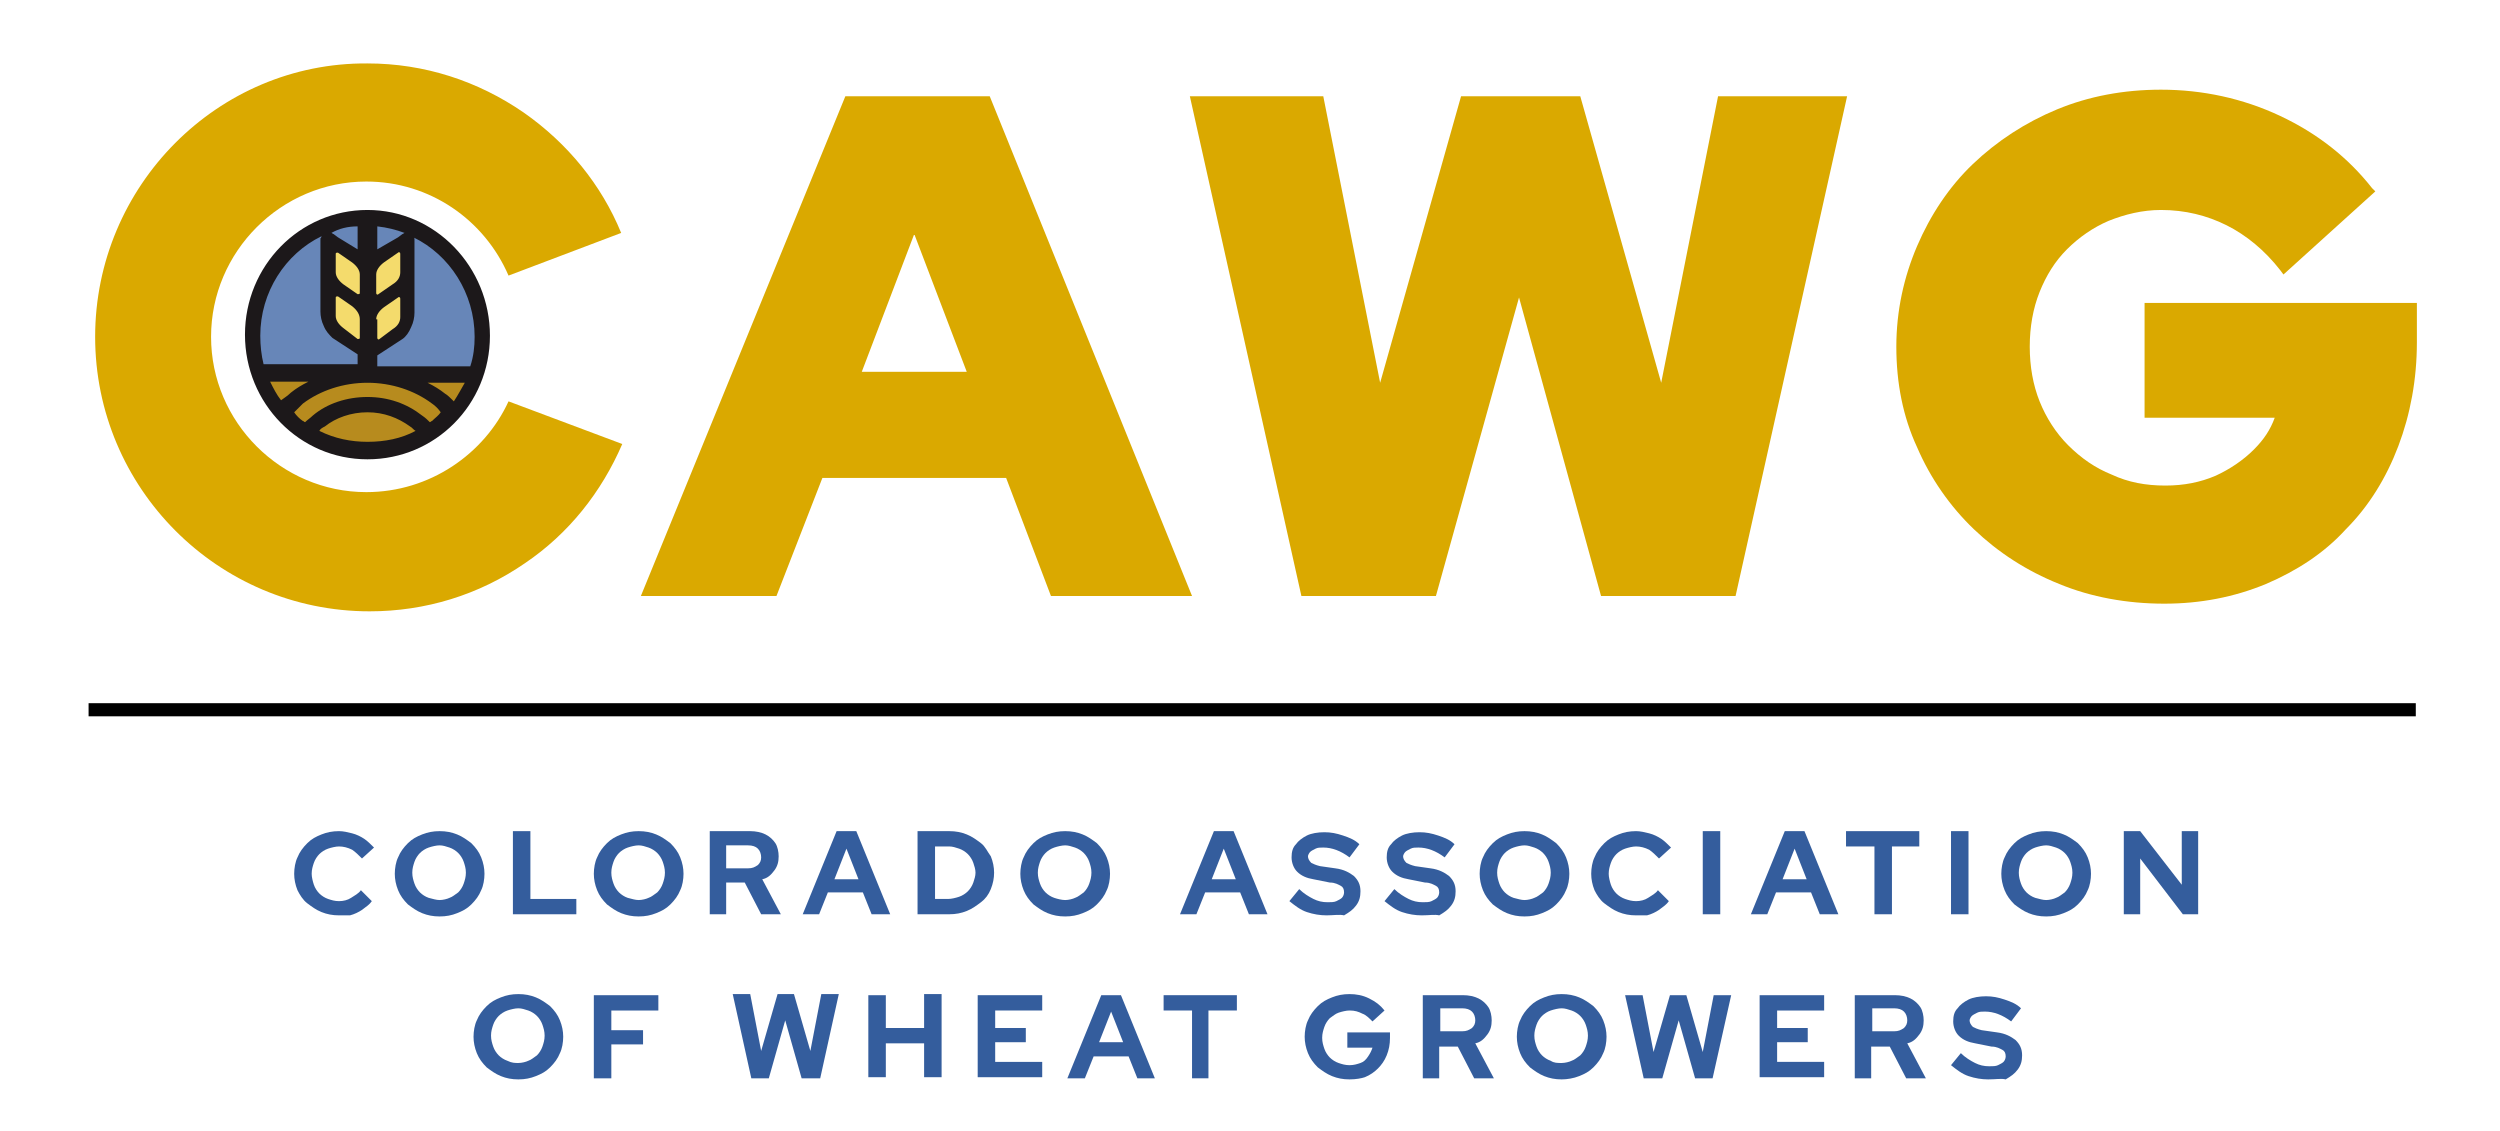
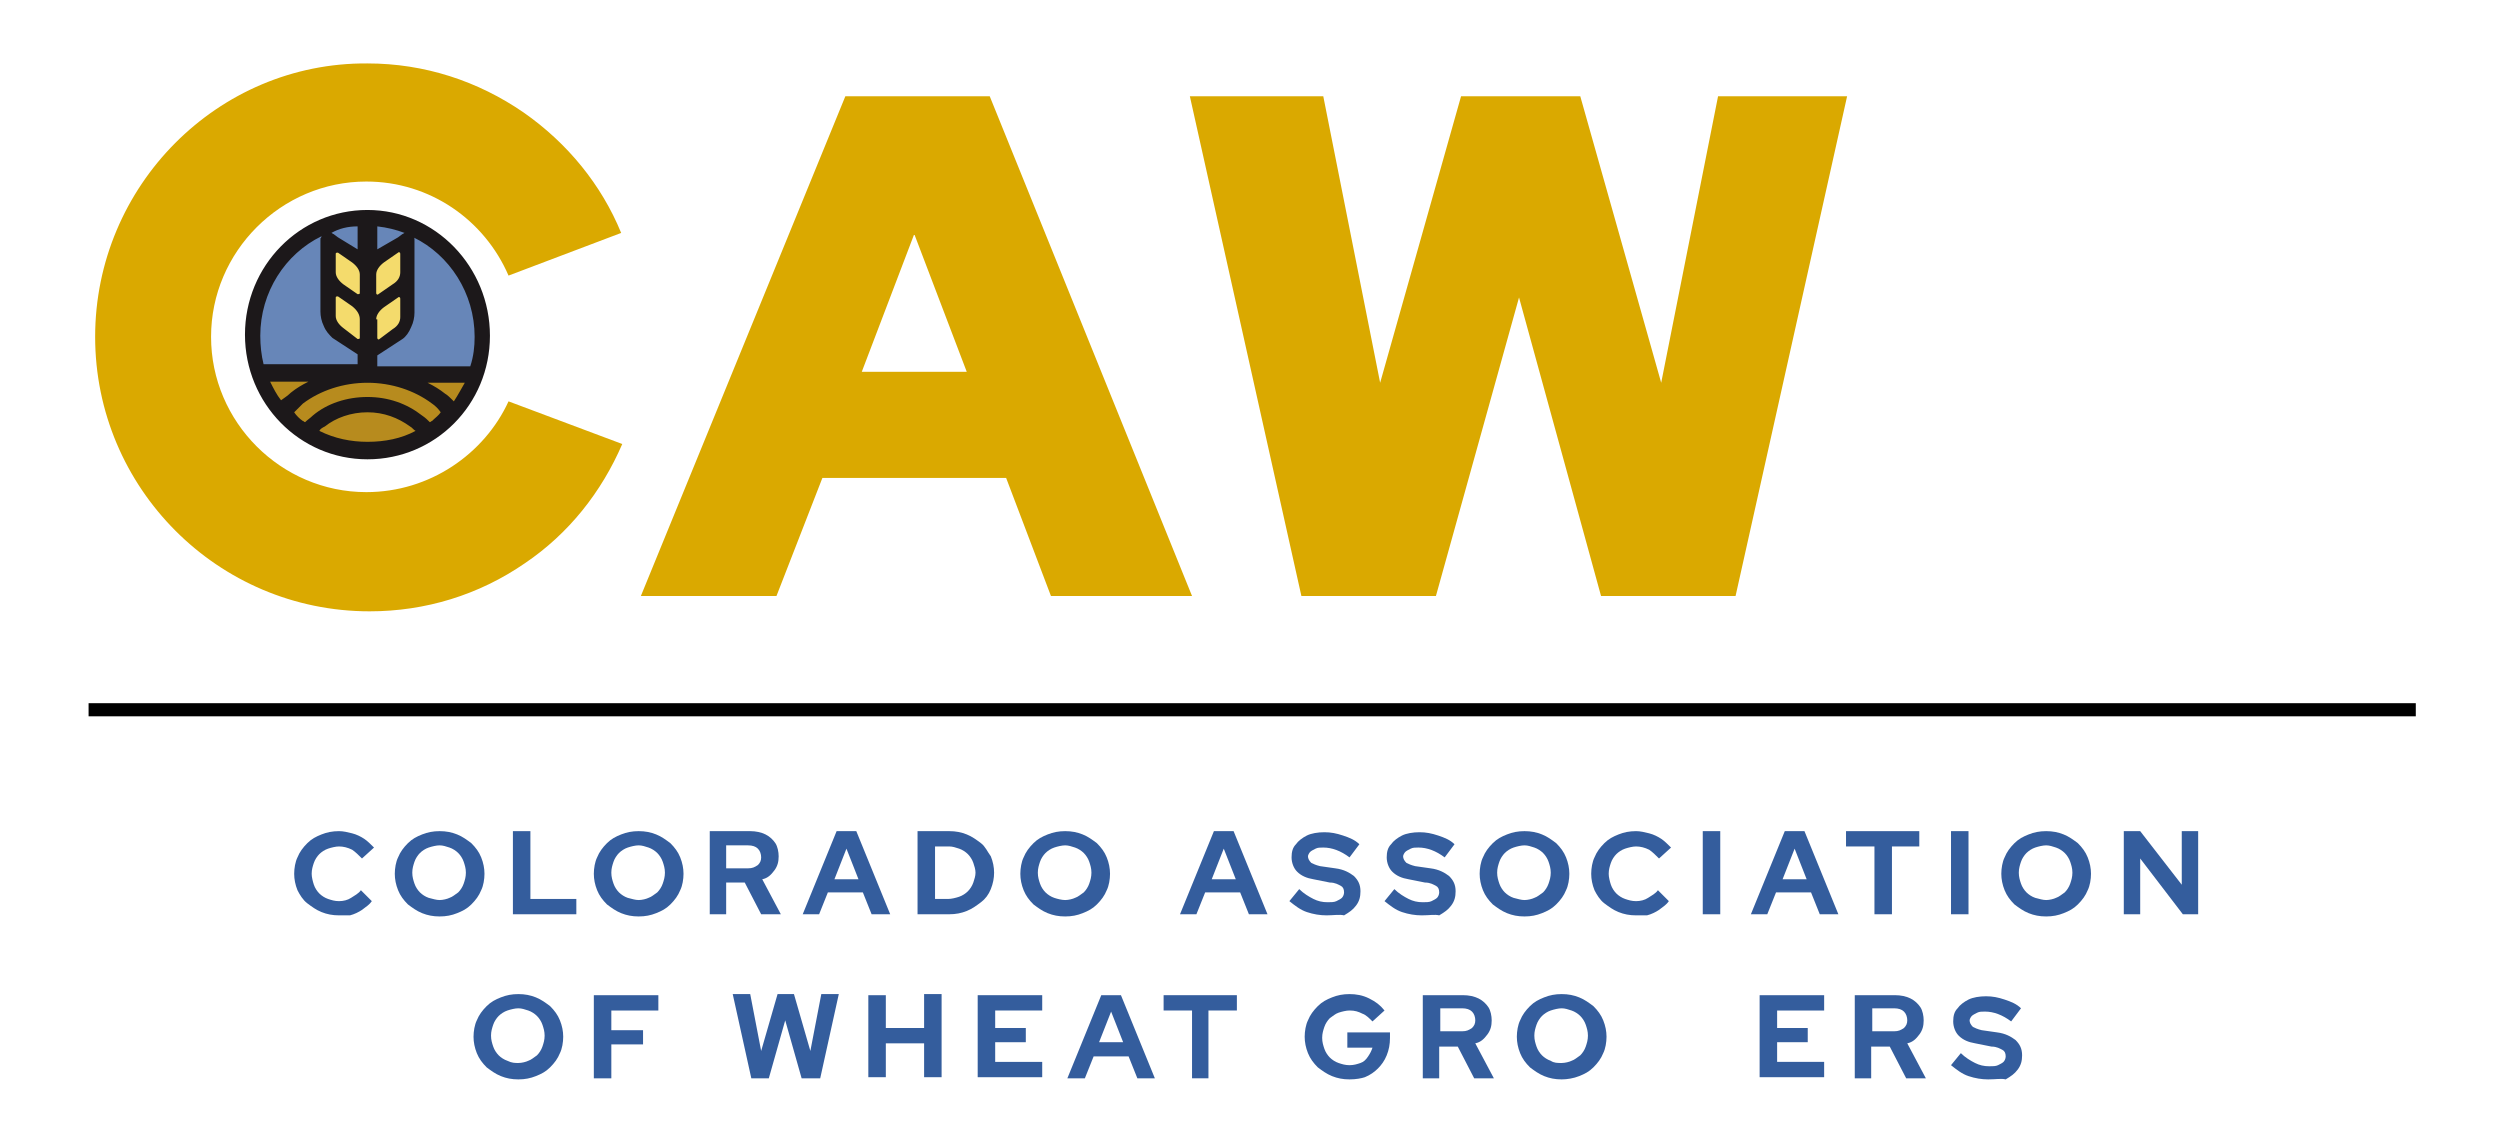
<svg xmlns="http://www.w3.org/2000/svg" version="1.1" id="Layer_1" x="0px" y="0px" viewBox="0 0 228.6 103.4" style="enable-background:new 0 0 228.6 103.4;" xml:space="preserve">
  <style type="text/css">
	.st0c{fill:#345D9D;}
	.st1{fill:#DAA900;}
	.st2{fill:#B78B1E;}
	.st3{fill:#6786B8;}
	.st4{fill:#F4DB6C;}
	.st5{fill:#1C181A;}
</style>
  <g>
    <g>
      <g>
        <g>
          <g>
            <g>
              <path class="st0c" d="M31,83.7c-0.6,0-1.1-0.1-1.6-0.3c-0.5-0.2-0.9-0.5-1.3-0.8s-0.7-0.8-0.9-1.2c-0.2-0.5-0.3-1-0.3-1.5        s0.1-1.1,0.3-1.5c0.2-0.5,0.5-0.9,0.9-1.3c0.4-0.4,0.8-0.6,1.3-0.8c0.5-0.2,1-0.3,1.6-0.3c0.4,0,0.8,0.1,1.2,0.2        c0.4,0.1,0.8,0.3,1.1,0.5s0.6,0.5,0.9,0.8l-1.1,1c-0.3-0.3-0.6-0.6-0.9-0.8c-0.4-0.2-0.8-0.3-1.2-0.3c-0.3,0-0.7,0.1-1,0.2        c-0.3,0.1-0.6,0.3-0.8,0.5c-0.2,0.2-0.4,0.5-0.5,0.8c-0.1,0.3-0.2,0.6-0.2,1c0,0.3,0.1,0.7,0.2,1s0.3,0.6,0.5,0.8        c0.2,0.2,0.5,0.4,0.8,0.5s0.6,0.2,1,0.2c0.4,0,0.8-0.1,1.1-0.3c0.3-0.2,0.7-0.4,0.9-0.7l1,1c-0.2,0.3-0.5,0.5-0.9,0.8        c-0.3,0.2-0.7,0.4-1.1,0.5C31.8,83.7,31.4,83.7,31,83.7z" />
              <path class="st0c" d="M40.2,83.8c-0.6,0-1.1-0.1-1.6-0.3c-0.5-0.2-0.9-0.5-1.3-0.8c-0.4-0.4-0.7-0.8-0.9-1.3        c-0.2-0.5-0.3-1-0.3-1.5s0.1-1.1,0.3-1.5c0.2-0.5,0.5-0.9,0.9-1.3c0.4-0.4,0.8-0.6,1.3-0.8c0.5-0.2,1-0.3,1.6-0.3        c0.6,0,1.1,0.1,1.6,0.3s0.9,0.5,1.3,0.8c0.4,0.4,0.7,0.8,0.9,1.3c0.2,0.5,0.3,1,0.3,1.5s-0.1,1.1-0.3,1.5        c-0.2,0.5-0.5,0.9-0.9,1.3c-0.4,0.4-0.8,0.6-1.3,0.8C41.3,83.7,40.8,83.8,40.2,83.8z M40.2,82.3c0.3,0,0.7-0.1,0.9-0.2        c0.3-0.1,0.5-0.3,0.8-0.5c0.2-0.2,0.4-0.5,0.5-0.8c0.1-0.3,0.2-0.6,0.2-1c0-0.4-0.1-0.7-0.2-1c-0.1-0.3-0.3-0.6-0.5-0.8        c-0.2-0.2-0.5-0.4-0.8-0.5c-0.3-0.1-0.6-0.2-0.9-0.2c-0.3,0-0.7,0.1-1,0.2c-0.3,0.1-0.6,0.3-0.8,0.5c-0.2,0.2-0.4,0.5-0.5,0.8        c-0.1,0.3-0.2,0.6-0.2,1c0,0.4,0.1,0.7,0.2,1c0.1,0.3,0.3,0.6,0.5,0.8c0.2,0.2,0.5,0.4,0.8,0.5C39.6,82.2,39.9,82.3,40.2,82.3        z" />
              <path class="st0c" d="M46.9,83.6V76h1.6v6.2h4.2v1.4H46.9z" />
              <path class="st0c" d="M58.4,83.8c-0.6,0-1.1-0.1-1.6-0.3c-0.5-0.2-0.9-0.5-1.3-0.8c-0.4-0.4-0.7-0.8-0.9-1.3        c-0.2-0.5-0.3-1-0.3-1.5s0.1-1.1,0.3-1.5c0.2-0.5,0.5-0.9,0.9-1.3c0.4-0.4,0.8-0.6,1.3-0.8c0.5-0.2,1-0.3,1.6-0.3        c0.6,0,1.1,0.1,1.6,0.3s0.9,0.5,1.3,0.8c0.4,0.4,0.7,0.8,0.9,1.3c0.2,0.5,0.3,1,0.3,1.5s-0.1,1.1-0.3,1.5        c-0.2,0.5-0.5,0.9-0.9,1.3c-0.4,0.4-0.8,0.6-1.3,0.8C59.5,83.7,59,83.8,58.4,83.8z M58.4,82.3c0.3,0,0.7-0.1,0.9-0.2        c0.3-0.1,0.5-0.3,0.8-0.5c0.2-0.2,0.4-0.5,0.5-0.8c0.1-0.3,0.2-0.6,0.2-1c0-0.4-0.1-0.7-0.2-1c-0.1-0.3-0.3-0.6-0.5-0.8        c-0.2-0.2-0.5-0.4-0.8-0.5c-0.3-0.1-0.6-0.2-0.9-0.2c-0.3,0-0.7,0.1-1,0.2c-0.3,0.1-0.6,0.3-0.8,0.5c-0.2,0.2-0.4,0.5-0.5,0.8        c-0.1,0.3-0.2,0.6-0.2,1c0,0.4,0.1,0.7,0.2,1c0.1,0.3,0.3,0.6,0.5,0.8c0.2,0.2,0.5,0.4,0.8,0.5C57.8,82.2,58.1,82.3,58.4,82.3        z" />
              <path class="st0c" d="M64.9,83.6V76h3.7c0.5,0,1,0.1,1.4,0.3c0.4,0.2,0.7,0.5,0.9,0.8s0.3,0.8,0.3,1.2c0,0.5-0.1,0.9-0.4,1.3        c-0.3,0.4-0.6,0.7-1.1,0.8l1.7,3.2h-1.8l-1.5-2.9h-1.7v2.9H64.9z M66.4,79.4h2c0.4,0,0.6-0.1,0.9-0.3c0.2-0.2,0.3-0.4,0.3-0.7        c0-0.3-0.1-0.6-0.3-0.8c-0.2-0.2-0.5-0.3-0.9-0.3h-2V79.4z" />
              <path class="st0c" d="M73.4,83.6l3.1-7.6h1.8l3.1,7.6h-1.7l-0.8-2h-3.2l-0.8,2H73.4z M76.3,80.4h2.2l-1.1-2.8L76.3,80.4z" />
              <path class="st0c" d="M83.9,83.6V76h2.9c0.6,0,1.1,0.1,1.6,0.3c0.5,0.2,0.9,0.5,1.3,0.8c0.4,0.3,0.6,0.8,0.9,1.2        c0.2,0.5,0.3,1,0.3,1.5s-0.1,1-0.3,1.5c-0.2,0.5-0.5,0.9-0.9,1.2s-0.8,0.6-1.3,0.8s-1,0.3-1.6,0.3H83.9z M85.4,82.2h1.3        c0.3,0,0.7-0.1,1-0.2c0.3-0.1,0.6-0.3,0.8-0.5c0.2-0.2,0.4-0.5,0.5-0.8c0.1-0.3,0.2-0.6,0.2-0.9c0-0.3-0.1-0.6-0.2-0.9        c-0.1-0.3-0.3-0.6-0.5-0.8c-0.2-0.2-0.5-0.4-0.8-0.5c-0.3-0.1-0.6-0.2-0.9-0.2h-1.3V82.2z" />
              <path class="st0c" d="M97.4,83.8c-0.6,0-1.1-0.1-1.6-0.3c-0.5-0.2-0.9-0.5-1.3-0.8c-0.4-0.4-0.7-0.8-0.9-1.3        c-0.2-0.5-0.3-1-0.3-1.5s0.1-1.1,0.3-1.5c0.2-0.5,0.5-0.9,0.9-1.3c0.4-0.4,0.8-0.6,1.3-0.8c0.5-0.2,1-0.3,1.6-0.3        c0.6,0,1.1,0.1,1.6,0.3s0.9,0.5,1.3,0.8c0.4,0.4,0.7,0.8,0.9,1.3c0.2,0.5,0.3,1,0.3,1.5s-0.1,1.1-0.3,1.5        c-0.2,0.5-0.5,0.9-0.9,1.3c-0.4,0.4-0.8,0.6-1.3,0.8C98.5,83.7,98,83.8,97.4,83.8z M97.4,82.3c0.3,0,0.7-0.1,0.9-0.2        c0.3-0.1,0.5-0.3,0.8-0.5c0.2-0.2,0.4-0.5,0.5-0.8c0.1-0.3,0.2-0.6,0.2-1c0-0.4-0.1-0.7-0.2-1c-0.1-0.3-0.3-0.6-0.5-0.8        c-0.2-0.2-0.5-0.4-0.8-0.5c-0.3-0.1-0.6-0.2-0.9-0.2c-0.3,0-0.7,0.1-1,0.2c-0.3,0.1-0.6,0.3-0.8,0.5c-0.2,0.2-0.4,0.5-0.5,0.8        c-0.1,0.3-0.2,0.6-0.2,1c0,0.4,0.1,0.7,0.2,1c0.1,0.3,0.3,0.6,0.5,0.8c0.2,0.2,0.5,0.4,0.8,0.5C96.7,82.2,97.1,82.3,97.4,82.3        z" />
              <path class="st0c" d="M107.9,83.6l3.1-7.6h1.8l3.1,7.6h-1.7l-0.8-2h-3.2l-0.8,2H107.9z M110.8,80.4h2.2l-1.1-2.8L110.8,80.4z" />
              <path class="st0c" d="M121.3,83.7c-0.6,0-1.2-0.1-1.8-0.3c-0.6-0.2-1.1-0.6-1.6-1l0.9-1.1c0.4,0.4,0.9,0.7,1.3,0.9        c0.4,0.2,0.8,0.3,1.3,0.3c0.3,0,0.6,0,0.8-0.1c0.2-0.1,0.4-0.2,0.5-0.3c0.1-0.1,0.2-0.3,0.2-0.5c0-0.3-0.1-0.5-0.3-0.6        c-0.2-0.1-0.5-0.3-1-0.3l-1.5-0.3c-0.6-0.1-1.1-0.3-1.5-0.7c-0.3-0.3-0.5-0.8-0.5-1.3c0-0.5,0.1-0.9,0.4-1.2        c0.2-0.3,0.6-0.6,1-0.8s1-0.3,1.6-0.3c0.6,0,1.1,0.1,1.7,0.3s1.1,0.4,1.5,0.8l-0.9,1.2c-0.8-0.6-1.6-0.9-2.4-0.9        c-0.3,0-0.5,0-0.7,0.1c-0.2,0.1-0.4,0.2-0.5,0.3c-0.1,0.1-0.2,0.3-0.2,0.4c0,0.2,0.1,0.4,0.3,0.6c0.2,0.1,0.4,0.2,0.8,0.3        l1.4,0.2c0.8,0.1,1.3,0.4,1.7,0.7c0.4,0.4,0.6,0.8,0.6,1.4c0,0.5-0.1,0.9-0.4,1.3c-0.3,0.4-0.6,0.6-1.1,0.9        C122.5,83.6,121.9,83.7,121.3,83.7z" />
              <path class="st0c" d="M130,83.7c-0.6,0-1.2-0.1-1.8-0.3c-0.6-0.2-1.1-0.6-1.6-1l0.9-1.1c0.4,0.4,0.9,0.7,1.3,0.9        c0.4,0.2,0.8,0.3,1.3,0.3c0.3,0,0.6,0,0.8-0.1c0.2-0.1,0.4-0.2,0.5-0.3c0.1-0.1,0.2-0.3,0.2-0.5c0-0.3-0.1-0.5-0.3-0.6        c-0.2-0.1-0.5-0.3-1-0.3l-1.5-0.3c-0.6-0.1-1.1-0.3-1.5-0.7c-0.3-0.3-0.5-0.8-0.5-1.3c0-0.5,0.1-0.9,0.4-1.2        c0.2-0.3,0.6-0.6,1-0.8c0.4-0.2,1-0.3,1.6-0.3c0.6,0,1.1,0.1,1.7,0.3s1.1,0.4,1.5,0.8l-0.9,1.2c-0.8-0.6-1.6-0.9-2.4-0.9        c-0.3,0-0.5,0-0.7,0.1c-0.2,0.1-0.4,0.2-0.5,0.3c-0.1,0.1-0.2,0.3-0.2,0.4c0,0.2,0.1,0.4,0.3,0.6c0.2,0.1,0.4,0.2,0.8,0.3        l1.4,0.2c0.8,0.1,1.3,0.4,1.7,0.7c0.4,0.4,0.6,0.8,0.6,1.4c0,0.5-0.1,0.9-0.4,1.3c-0.3,0.4-0.6,0.6-1.1,0.9        C131.2,83.6,130.7,83.7,130,83.7z" />
              <path class="st0c" d="M139.4,83.8c-0.6,0-1.1-0.1-1.6-0.3c-0.5-0.2-0.9-0.5-1.3-0.8c-0.4-0.4-0.7-0.8-0.9-1.3        c-0.2-0.5-0.3-1-0.3-1.5s0.1-1.1,0.3-1.5c0.2-0.5,0.5-0.9,0.9-1.3c0.4-0.4,0.8-0.6,1.3-0.8c0.5-0.2,1-0.3,1.6-0.3        c0.6,0,1.1,0.1,1.6,0.3s0.9,0.5,1.3,0.8c0.4,0.4,0.7,0.8,0.9,1.3c0.2,0.5,0.3,1,0.3,1.5s-0.1,1.1-0.3,1.5        c-0.2,0.5-0.5,0.9-0.9,1.3c-0.4,0.4-0.8,0.6-1.3,0.8C140.5,83.7,140,83.8,139.4,83.8z M139.4,82.3c0.3,0,0.7-0.1,0.9-0.2        c0.3-0.1,0.5-0.3,0.8-0.5c0.2-0.2,0.4-0.5,0.5-0.8c0.1-0.3,0.2-0.6,0.2-1c0-0.4-0.1-0.7-0.2-1c-0.1-0.3-0.3-0.6-0.5-0.8        c-0.2-0.2-0.5-0.4-0.8-0.5c-0.3-0.1-0.6-0.2-0.9-0.2c-0.3,0-0.7,0.1-1,0.2c-0.3,0.1-0.6,0.3-0.8,0.5c-0.2,0.2-0.4,0.5-0.5,0.8        c-0.1,0.3-0.2,0.6-0.2,1c0,0.4,0.1,0.7,0.2,1c0.1,0.3,0.3,0.6,0.5,0.8c0.2,0.2,0.5,0.4,0.8,0.5        C138.8,82.2,139.1,82.3,139.4,82.3z" />
              <path class="st0c" d="M149.6,83.7c-0.6,0-1.1-0.1-1.6-0.3c-0.5-0.2-0.9-0.5-1.3-0.8s-0.7-0.8-0.9-1.2c-0.2-0.5-0.3-1-0.3-1.5        s0.1-1.1,0.3-1.5c0.2-0.5,0.5-0.9,0.9-1.3c0.4-0.4,0.8-0.6,1.3-0.8c0.5-0.2,1-0.3,1.6-0.3c0.4,0,0.8,0.1,1.2,0.2        s0.8,0.3,1.1,0.5s0.6,0.5,0.9,0.8l-1.1,1c-0.3-0.3-0.6-0.6-0.9-0.8c-0.4-0.2-0.8-0.3-1.2-0.3c-0.3,0-0.7,0.1-1,0.2        c-0.3,0.1-0.6,0.3-0.8,0.5c-0.2,0.2-0.4,0.5-0.5,0.8c-0.1,0.3-0.2,0.6-0.2,1c0,0.3,0.1,0.7,0.2,1s0.3,0.6,0.5,0.8        c0.2,0.2,0.5,0.4,0.8,0.5s0.6,0.2,1,0.2c0.4,0,0.8-0.1,1.1-0.3c0.3-0.2,0.7-0.4,0.9-0.7l1,1c-0.2,0.3-0.5,0.5-0.9,0.8        c-0.3,0.2-0.7,0.4-1.1,0.5C150.4,83.7,150,83.7,149.6,83.7z" />
              <path class="st0c" d="M155.7,83.6V76h1.6v7.6H155.7z" />
              <path class="st0c" d="M160.1,83.6l3.1-7.6h1.8l3.1,7.6h-1.7l-0.8-2h-3.2l-0.8,2H160.1z M163,80.4h2.2l-1.1-2.8L163,80.4z" />
              <path class="st0c" d="M171.4,83.6v-6.2h-2.6V76h6.7v1.4H173v6.2H171.4z" />
              <path class="st0c" d="M178.4,83.6V76h1.6v7.6H178.4z" />
              <path class="st0c" d="M187.1,83.8c-0.6,0-1.1-0.1-1.6-0.3c-0.5-0.2-0.9-0.5-1.3-0.8c-0.4-0.4-0.7-0.8-0.9-1.3        c-0.2-0.5-0.3-1-0.3-1.5s0.1-1.1,0.3-1.5c0.2-0.5,0.5-0.9,0.9-1.3c0.4-0.4,0.8-0.6,1.3-0.8c0.5-0.2,1-0.3,1.6-0.3        c0.6,0,1.1,0.1,1.6,0.3s0.9,0.5,1.3,0.8c0.4,0.4,0.7,0.8,0.9,1.3c0.2,0.5,0.3,1,0.3,1.5s-0.1,1.1-0.3,1.5        c-0.2,0.5-0.5,0.9-0.9,1.3c-0.4,0.4-0.8,0.6-1.3,0.8C188.2,83.7,187.7,83.8,187.1,83.8z M187.1,82.3c0.3,0,0.7-0.1,0.9-0.2        c0.3-0.1,0.5-0.3,0.8-0.5c0.2-0.2,0.4-0.5,0.5-0.8c0.1-0.3,0.2-0.6,0.2-1c0-0.4-0.1-0.7-0.2-1c-0.1-0.3-0.3-0.6-0.5-0.8        c-0.2-0.2-0.5-0.4-0.8-0.5c-0.3-0.1-0.6-0.2-0.9-0.2c-0.3,0-0.7,0.1-1,0.2c-0.3,0.1-0.6,0.3-0.8,0.5c-0.2,0.2-0.4,0.5-0.5,0.8        c-0.1,0.3-0.2,0.6-0.2,1c0,0.4,0.1,0.7,0.2,1c0.1,0.3,0.3,0.6,0.5,0.8c0.2,0.2,0.5,0.4,0.8,0.5        C186.5,82.2,186.8,82.3,187.1,82.3z" />
              <path class="st0c" d="M194.2,83.6V76h1.5l3.8,4.9V76h1.5v7.6h-1.4l-3.9-5.1v5.1H194.2z" />
              <path class="st0c" d="M47.4,98.7c-0.6,0-1.1-0.1-1.6-0.3c-0.5-0.2-0.9-0.5-1.3-0.8c-0.4-0.4-0.7-0.8-0.9-1.3        c-0.2-0.5-0.3-1-0.3-1.5s0.1-1.1,0.3-1.5c0.2-0.5,0.5-0.9,0.9-1.3c0.4-0.4,0.8-0.6,1.3-0.8c0.5-0.2,1-0.3,1.6-0.3        c0.6,0,1.1,0.1,1.6,0.3s0.9,0.5,1.3,0.8c0.4,0.4,0.7,0.8,0.9,1.3c0.2,0.5,0.3,1,0.3,1.5s-0.1,1.1-0.3,1.5        c-0.2,0.5-0.5,0.9-0.9,1.3c-0.4,0.4-0.8,0.6-1.3,0.8C48.5,98.6,48,98.7,47.4,98.7z M47.4,97.2c0.3,0,0.7-0.1,0.9-0.2        c0.3-0.1,0.5-0.3,0.8-0.5c0.2-0.2,0.4-0.5,0.5-0.8c0.1-0.3,0.2-0.6,0.2-1c0-0.4-0.1-0.7-0.2-1c-0.1-0.3-0.3-0.6-0.5-0.8        c-0.2-0.2-0.5-0.4-0.8-0.5c-0.3-0.1-0.6-0.2-0.9-0.2c-0.3,0-0.7,0.1-1,0.2c-0.3,0.1-0.6,0.3-0.8,0.5c-0.2,0.2-0.4,0.5-0.5,0.8        c-0.1,0.3-0.2,0.6-0.2,1c0,0.4,0.1,0.7,0.2,1c0.1,0.3,0.3,0.6,0.5,0.8c0.2,0.2,0.5,0.4,0.8,0.5C46.8,97.2,47.1,97.2,47.4,97.2        z" />
              <path class="st0c" d="M54.3,98.6v-7.6h5.9v1.4h-4.3v1.8h2.9v1.3h-2.9v3.1H54.3z" />
              <path class="st0c" d="M68.7,98.6L67,90.9h1.6l1,5.2l1.5-5.2h1.5l1.5,5.2l1-5.2h1.6L75,98.6h-1.7l-1.5-5.3l-1.5,5.3H68.7z" />
              <path class="st0c" d="M79.4,98.6v-7.6H81V94h3.5v-3.1h1.6v7.6h-1.6v-3.1H81v3.1H79.4z" />
              <path class="st0c" d="M89.4,98.6v-7.6h5.9v1.4H91V94h2.8v1.3H91v1.8h4.3v1.4H89.4z" />
              <path class="st0c" d="M97.6,98.6l3.1-7.6h1.8l3.1,7.6H104l-0.8-2H100l-0.8,2H97.6z M100.5,95.3h2.2l-1.1-2.8L100.5,95.3z" />
              <path class="st0c" d="M109,98.6v-6.2h-2.6v-1.4h6.7v1.4h-2.6v6.2H109z" />
              <path class="st0c" d="M123.4,98.7c-0.6,0-1.1-0.1-1.6-0.3c-0.5-0.2-0.9-0.5-1.3-0.8c-0.4-0.4-0.7-0.8-0.9-1.3        c-0.2-0.5-0.3-1-0.3-1.5s0.1-1.1,0.3-1.5c0.2-0.5,0.5-0.9,0.9-1.3c0.4-0.4,0.8-0.6,1.3-0.8s1-0.3,1.6-0.3        c0.6,0,1.2,0.1,1.8,0.4s1,0.6,1.4,1.1l-1.1,1c-0.3-0.3-0.6-0.6-0.9-0.7c-0.4-0.2-0.7-0.3-1.2-0.3c-0.3,0-0.7,0.1-1,0.2        c-0.3,0.1-0.5,0.3-0.8,0.5c-0.2,0.2-0.4,0.5-0.5,0.8c-0.1,0.3-0.2,0.6-0.2,1c0,0.4,0.1,0.7,0.2,1c0.1,0.3,0.3,0.6,0.5,0.8        c0.2,0.2,0.5,0.4,0.8,0.5c0.3,0.1,0.6,0.2,1,0.2c0.4,0,0.7-0.1,1-0.2c0.3-0.1,0.5-0.3,0.7-0.6s0.3-0.5,0.4-0.8h-2.3v-1.4h3.9        v0.5c0,0.6-0.1,1.1-0.3,1.6s-0.5,0.9-0.8,1.2s-0.7,0.6-1.2,0.8C124.5,98.6,124,98.7,123.4,98.7z" />
              <path class="st0c" d="M130.1,98.6v-7.6h3.7c0.5,0,1,0.1,1.4,0.3c0.4,0.2,0.7,0.5,0.9,0.8s0.3,0.8,0.3,1.2        c0,0.5-0.1,0.9-0.4,1.3c-0.3,0.4-0.6,0.7-1.1,0.8l1.7,3.2h-1.8l-1.5-2.9h-1.7v2.9H130.1z M131.7,94.3h2c0.4,0,0.6-0.1,0.9-0.3        c0.2-0.2,0.3-0.4,0.3-0.7c0-0.3-0.1-0.6-0.3-0.8c-0.2-0.2-0.5-0.3-0.9-0.3h-2V94.3z" />
              <path class="st0c" d="M142.8,98.7c-0.6,0-1.1-0.1-1.6-0.3c-0.5-0.2-0.9-0.5-1.3-0.8c-0.4-0.4-0.7-0.8-0.9-1.3        c-0.2-0.5-0.3-1-0.3-1.5s0.1-1.1,0.3-1.5c0.2-0.5,0.5-0.9,0.9-1.3c0.4-0.4,0.8-0.6,1.3-0.8c0.5-0.2,1-0.3,1.6-0.3        c0.6,0,1.1,0.1,1.6,0.3s0.9,0.5,1.3,0.8c0.4,0.4,0.7,0.8,0.9,1.3c0.2,0.5,0.3,1,0.3,1.5s-0.1,1.1-0.3,1.5        c-0.2,0.5-0.5,0.9-0.9,1.3c-0.4,0.4-0.8,0.6-1.3,0.8C143.9,98.6,143.3,98.7,142.8,98.7z M142.8,97.2c0.3,0,0.7-0.1,0.9-0.2        c0.3-0.1,0.5-0.3,0.8-0.5c0.2-0.2,0.4-0.5,0.5-0.8c0.1-0.3,0.2-0.6,0.2-1c0-0.4-0.1-0.7-0.2-1c-0.1-0.3-0.3-0.6-0.5-0.8        c-0.2-0.2-0.5-0.4-0.8-0.5c-0.3-0.1-0.6-0.2-0.9-0.2c-0.3,0-0.7,0.1-1,0.2c-0.3,0.1-0.6,0.3-0.8,0.5c-0.2,0.2-0.4,0.5-0.5,0.8        c-0.1,0.3-0.2,0.6-0.2,1c0,0.4,0.1,0.7,0.2,1c0.1,0.3,0.3,0.6,0.5,0.8c0.2,0.2,0.5,0.4,0.8,0.5        C142.1,97.2,142.4,97.2,142.8,97.2z" />
-               <path class="st0c" d="M150.3,98.6l-1.7-7.6h1.6l1,5.2l1.5-5.2h1.5l1.5,5.2l1-5.2h1.6l-1.7,7.6H155l-1.5-5.3l-1.5,5.3H150.3z" />
              <path class="st0c" d="M160.9,98.6v-7.6h5.9v1.4h-4.3V94h2.8v1.3h-2.8v1.8h4.3v1.4H160.9z" />
              <path class="st0c" d="M169.6,98.6v-7.6h3.7c0.5,0,1,0.1,1.4,0.3c0.4,0.2,0.7,0.5,0.9,0.8s0.3,0.8,0.3,1.2        c0,0.5-0.1,0.9-0.4,1.3c-0.3,0.4-0.6,0.7-1.1,0.8l1.7,3.2h-1.8l-1.5-2.9h-1.7v2.9H169.6z M171.2,94.3h2c0.4,0,0.6-0.1,0.9-0.3        c0.2-0.2,0.3-0.4,0.3-0.7c0-0.3-0.1-0.6-0.3-0.8c-0.2-0.2-0.5-0.3-0.9-0.3h-2V94.3z" />
              <path class="st0c" d="M181.8,98.7c-0.6,0-1.2-0.1-1.8-0.3c-0.6-0.2-1.1-0.6-1.6-1l0.9-1.1c0.4,0.4,0.9,0.7,1.3,0.9        c0.4,0.2,0.8,0.3,1.3,0.3c0.3,0,0.6,0,0.8-0.1c0.2-0.1,0.4-0.2,0.5-0.3c0.1-0.1,0.2-0.3,0.2-0.5c0-0.3-0.1-0.5-0.3-0.6        c-0.2-0.1-0.5-0.3-1-0.3l-1.5-0.3c-0.6-0.1-1.1-0.3-1.5-0.7c-0.3-0.3-0.5-0.8-0.5-1.3c0-0.5,0.1-0.9,0.4-1.2        c0.2-0.3,0.6-0.6,1-0.8s1-0.3,1.6-0.3c0.6,0,1.1,0.1,1.7,0.3s1.1,0.4,1.5,0.8l-0.9,1.2c-0.8-0.6-1.6-0.9-2.4-0.9        c-0.3,0-0.5,0-0.7,0.1c-0.2,0.1-0.4,0.2-0.5,0.3c-0.1,0.1-0.2,0.3-0.2,0.4c0,0.2,0.1,0.4,0.3,0.6c0.2,0.1,0.4,0.2,0.8,0.3        l1.4,0.2c0.8,0.1,1.3,0.4,1.7,0.7c0.4,0.4,0.6,0.8,0.6,1.4c0,0.5-0.1,0.9-0.4,1.3c-0.3,0.4-0.6,0.6-1.1,0.9        C183,98.6,182.5,98.7,181.8,98.7z" />
            </g>
          </g>
        </g>
      </g>
      <rect x="8.1" y="64.3" width="212.8" height="1.2" />
    </g>
    <g>
      <g>
        <path class="st1" d="M33.5,45c-7.8,0-14.2-6.4-14.2-14.2s6.4-14.2,14.2-14.2c5.8,0,10.8,3.5,13,8.6l10.3-3.9     c-1.8-4.4-4.9-8.2-8.9-11c-4.2-2.9-9.1-4.5-14.3-4.5C19.9,5.7,8.7,17,8.7,30.8s11.2,25.1,25.1,25.1c5.1,0,10-1.5,14.2-4.4     c4-2.7,7-6.5,8.9-10.9l-10.4-3.9C44.3,41.5,39.3,45,33.5,45z" />
      </g>
      <g>
        <g>
          <path class="st2" d="M43.6,34.2c-1.5,4.1-5.4,7-10,7c-4.7,0-8.7-3-10.1-7.3L43.6,34.2z" />
          <path class="st3" d="M23.5,33.9c-0.4-1.1-0.5-2.2-0.5-3.4c0-5.9,4.8-10.6,10.6-10.6s10.6,4.8,10.6,10.6c0,1.3-0.2,2.5-0.6,3.6      L23.5,33.9z" />
          <polygon class="st4" points="30,22.2 30,29.2 33,31.9 33.9,31.9 37.1,30 37.1,22 33.9,24.1     " />
          <g>
            <path class="st5" d="M33.6,19.2c-6.2,0-11.2,5.1-11.2,11.4s5,11.4,11.2,11.4S44.8,37,44.8,30.7S39.8,19.2,33.6,19.2z        M34.5,20.7c0.9,0.1,1.7,0.3,2.5,0.6c-0.1,0-0.1,0.1-0.2,0.1l-0.4,0.3l-1.9,1.1V20.7z M34.4,25.1c0-0.4,0.3-0.8,0.7-1.1       l1.3-0.9c0.1-0.1,0.2,0,0.2,0.1v1.7c0,0.4-0.2,0.8-0.7,1.1l-1.3,0.9c-0.1,0.1-0.2,0-0.2-0.1V25.1z M34.4,29.2       c0-0.4,0.3-0.8,0.7-1.1l1.3-0.9c0.1-0.1,0.2,0,0.2,0.1v1.7c0,0.4-0.2,0.8-0.7,1.1L34.7,31c-0.1,0.1-0.2,0-0.2-0.1V29.2z        M32.7,26.9l-1.3-0.9c-0.4-0.3-0.7-0.7-0.7-1.1v-1.7c0-0.1,0.1-0.1,0.2-0.1l1.3,0.9c0.4,0.3,0.7,0.7,0.7,1.1v1.7       C32.9,26.9,32.8,26.9,32.7,26.9z M32.9,29.2v1.7c0,0.1-0.1,0.1-0.2,0.1L31.4,30c-0.4-0.3-0.7-0.7-0.7-1.1v-1.7       c0-0.1,0.1-0.1,0.2-0.1l1.3,0.9C32.7,28.4,32.9,28.8,32.9,29.2z M32.7,20.7v2.1l-1.8-1.1l-0.4-0.3c-0.1,0-0.1-0.1-0.2-0.1       C31,20.9,31.8,20.7,32.7,20.7z M23.8,30.7c0-4,2.3-7.5,5.6-9.1c0,0.1-0.1,0.2-0.1,0.2l0,0.3c0,1.2,0,2.2,0,3.2c0,1,0,2,0,3.2       c0,0.4,0.1,0.9,0.3,1.3c0.2,0.5,0.5,0.8,0.8,1.1l2.3,1.5v0.9h-8.6C23.9,32.5,23.8,31.6,23.8,30.7z M25.7,36.6       c-0.4-0.5-0.7-1.1-1-1.7h3.5c-0.6,0.3-1.1,0.6-1.6,1C26.4,36.1,26,36.4,25.7,36.6z M33.6,40.4c-1.5,0-3-0.3-4.4-1       c0.1-0.2,0.3-0.3,0.5-0.4c1-0.8,2.4-1.3,3.9-1.3s2.8,0.5,3.9,1.3c0.2,0.1,0.3,0.3,0.5,0.4C36.7,40.1,35.2,40.4,33.6,40.4z        M39.5,38.5c-0.1,0-0.1,0.1-0.2,0.1c-0.2-0.2-0.4-0.4-0.7-0.6c-1.4-1.1-3.1-1.7-5-1.7c-1.9,0-3.7,0.6-5,1.7       c-0.2,0.2-0.5,0.4-0.7,0.6c-0.1,0-0.1-0.1-0.2-0.1c-0.3-0.2-0.6-0.5-0.8-0.8c0.3-0.3,0.5-0.5,0.8-0.8c1.6-1.2,3.7-1.9,5.9-1.9       c2.2,0,4.3,0.7,5.9,1.9c0.3,0.2,0.6,0.5,0.8,0.8C40.1,38,39.8,38.2,39.5,38.5z M41.5,36.7c-0.3-0.3-0.6-0.6-0.8-0.7       c-0.5-0.4-1-0.7-1.6-1h3.4C42.2,35.5,41.9,36.1,41.5,36.7z M34.5,33.4v-0.9l2.3-1.5l0,0c0.3-0.2,0.6-0.6,0.8-1.1       c0.2-0.4,0.3-0.9,0.3-1.3c0-1.2,0-2.2,0-3.2c0-1,0-2,0-3.2l0-0.3c0-0.1,0-0.2-0.1-0.2c3.3,1.6,5.6,5.1,5.6,9.1       c0,0.9-0.1,1.8-0.4,2.7H34.5z" />
          </g>
        </g>
      </g>
    </g>
    <g>
      <path class="st1" d="M77.3,8.8L58.6,54.5H71l4.2-10.8H92l4.1,10.8H109L90.5,8.8H77.3z M88.4,34h-9.6l4.8-12.6L88.4,34z" />
      <polygon class="st1" points="151.9,35 144.5,8.8 133.6,8.8 126.2,35 121,8.8 108.8,8.8 119,54.5 131.3,54.5 138.9,27.2     146.4,54.5 158.7,54.5 168.9,8.8 157.1,8.8   " />
-       <path class="st1" d="M196.1,27.8v10.4H208c-0.4,1.1-1,2-1.9,2.9c-1,1-2.2,1.8-3.5,2.4c-1.4,0.6-2.9,0.9-4.6,0.9    c-1.8,0-3.4-0.3-4.9-1c-1.5-0.6-2.8-1.5-4-2.7c-1.1-1.1-2-2.5-2.6-4c-0.6-1.5-0.9-3.2-0.9-5s0.3-3.5,0.9-5    c0.6-1.5,1.4-2.8,2.5-3.9c1.1-1.1,2.4-2,3.8-2.6c1.5-0.6,3.1-1,4.8-1c2.2,0,4.2,0.5,6,1.4c1.8,0.9,3.5,2.3,4.9,4.1l0.3,0.4    l8.4-7.6l-0.3-0.3c-2.2-2.8-5-5-8.4-6.6c-3.4-1.6-7.1-2.4-10.9-2.4c-3.4,0-6.6,0.6-9.5,1.8s-5.5,2.9-7.7,5    c-2.2,2.1-3.9,4.7-5.1,7.5c-1.2,2.8-1.9,5.9-1.9,9.2s0.6,6.4,1.9,9.2c1.2,2.8,3,5.4,5.2,7.5c2.2,2.1,4.8,3.8,7.8,5    c2.9,1.2,6.2,1.8,9.6,1.8c3.3,0,6.4-0.6,9.3-1.8c2.8-1.2,5.3-2.8,7.3-5c2.1-2.1,3.7-4.7,4.8-7.6c1.1-2.9,1.7-6.1,1.7-9.5v-3.6    H196.1z" />
    </g>
  </g>
</svg>